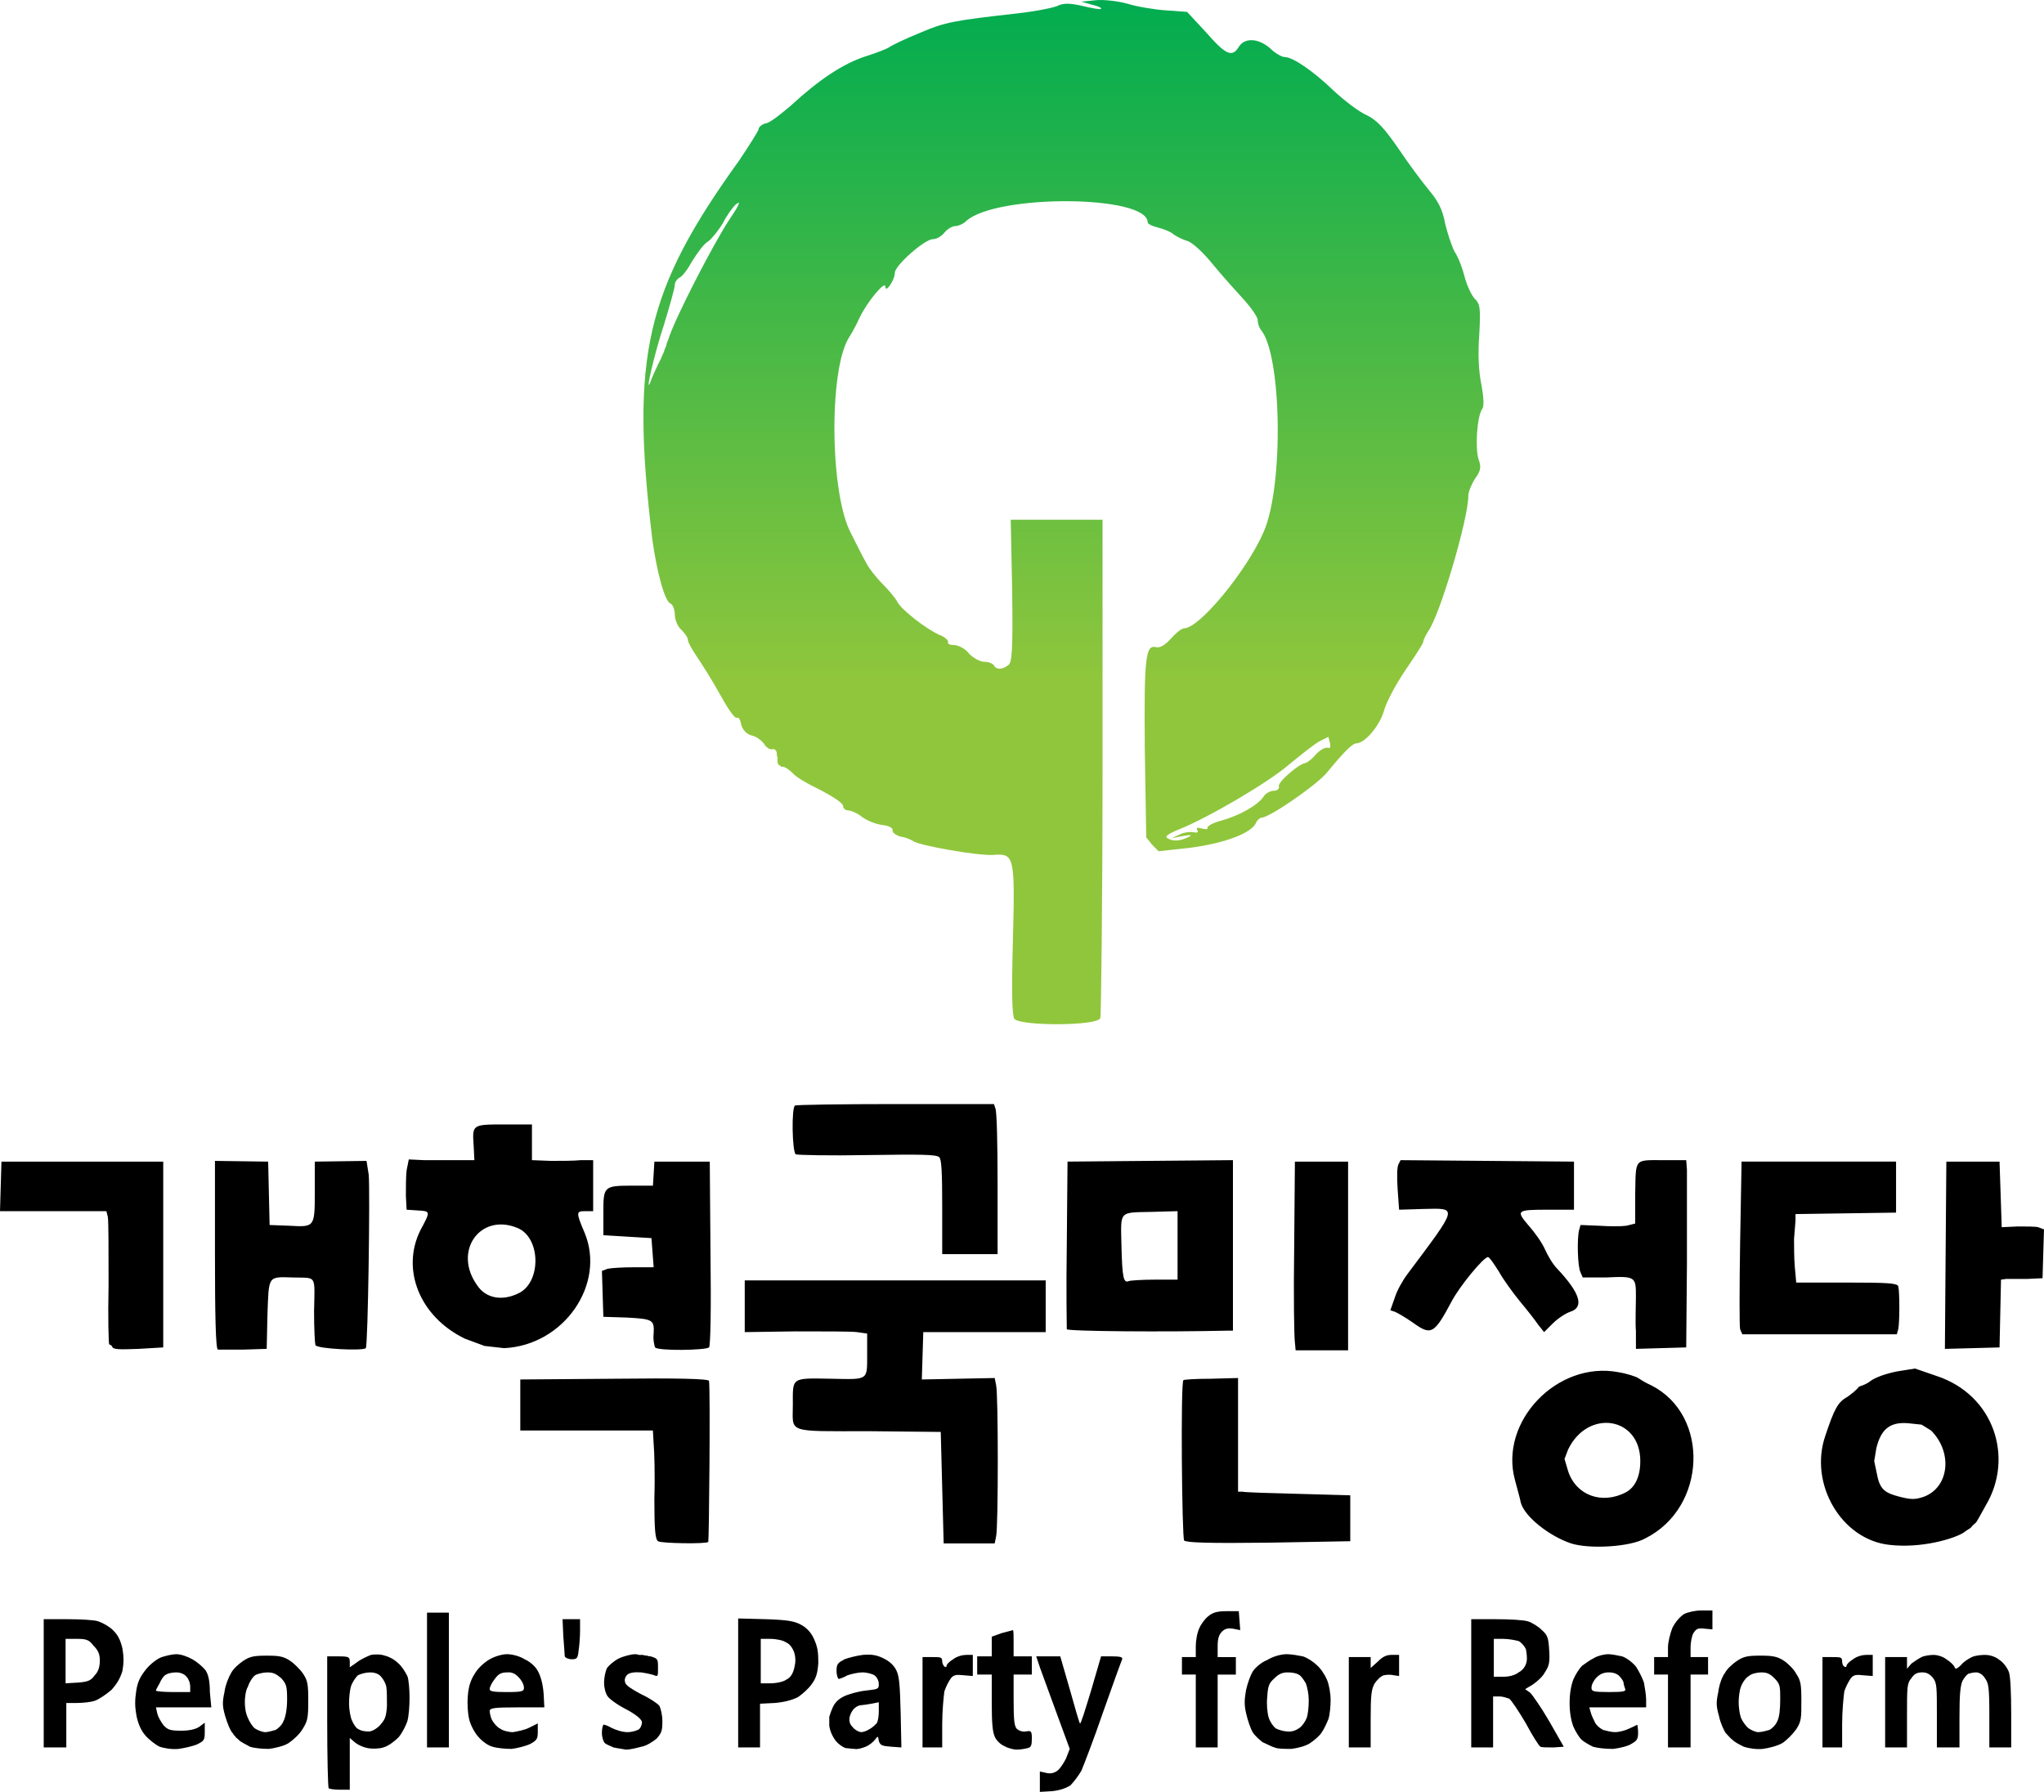
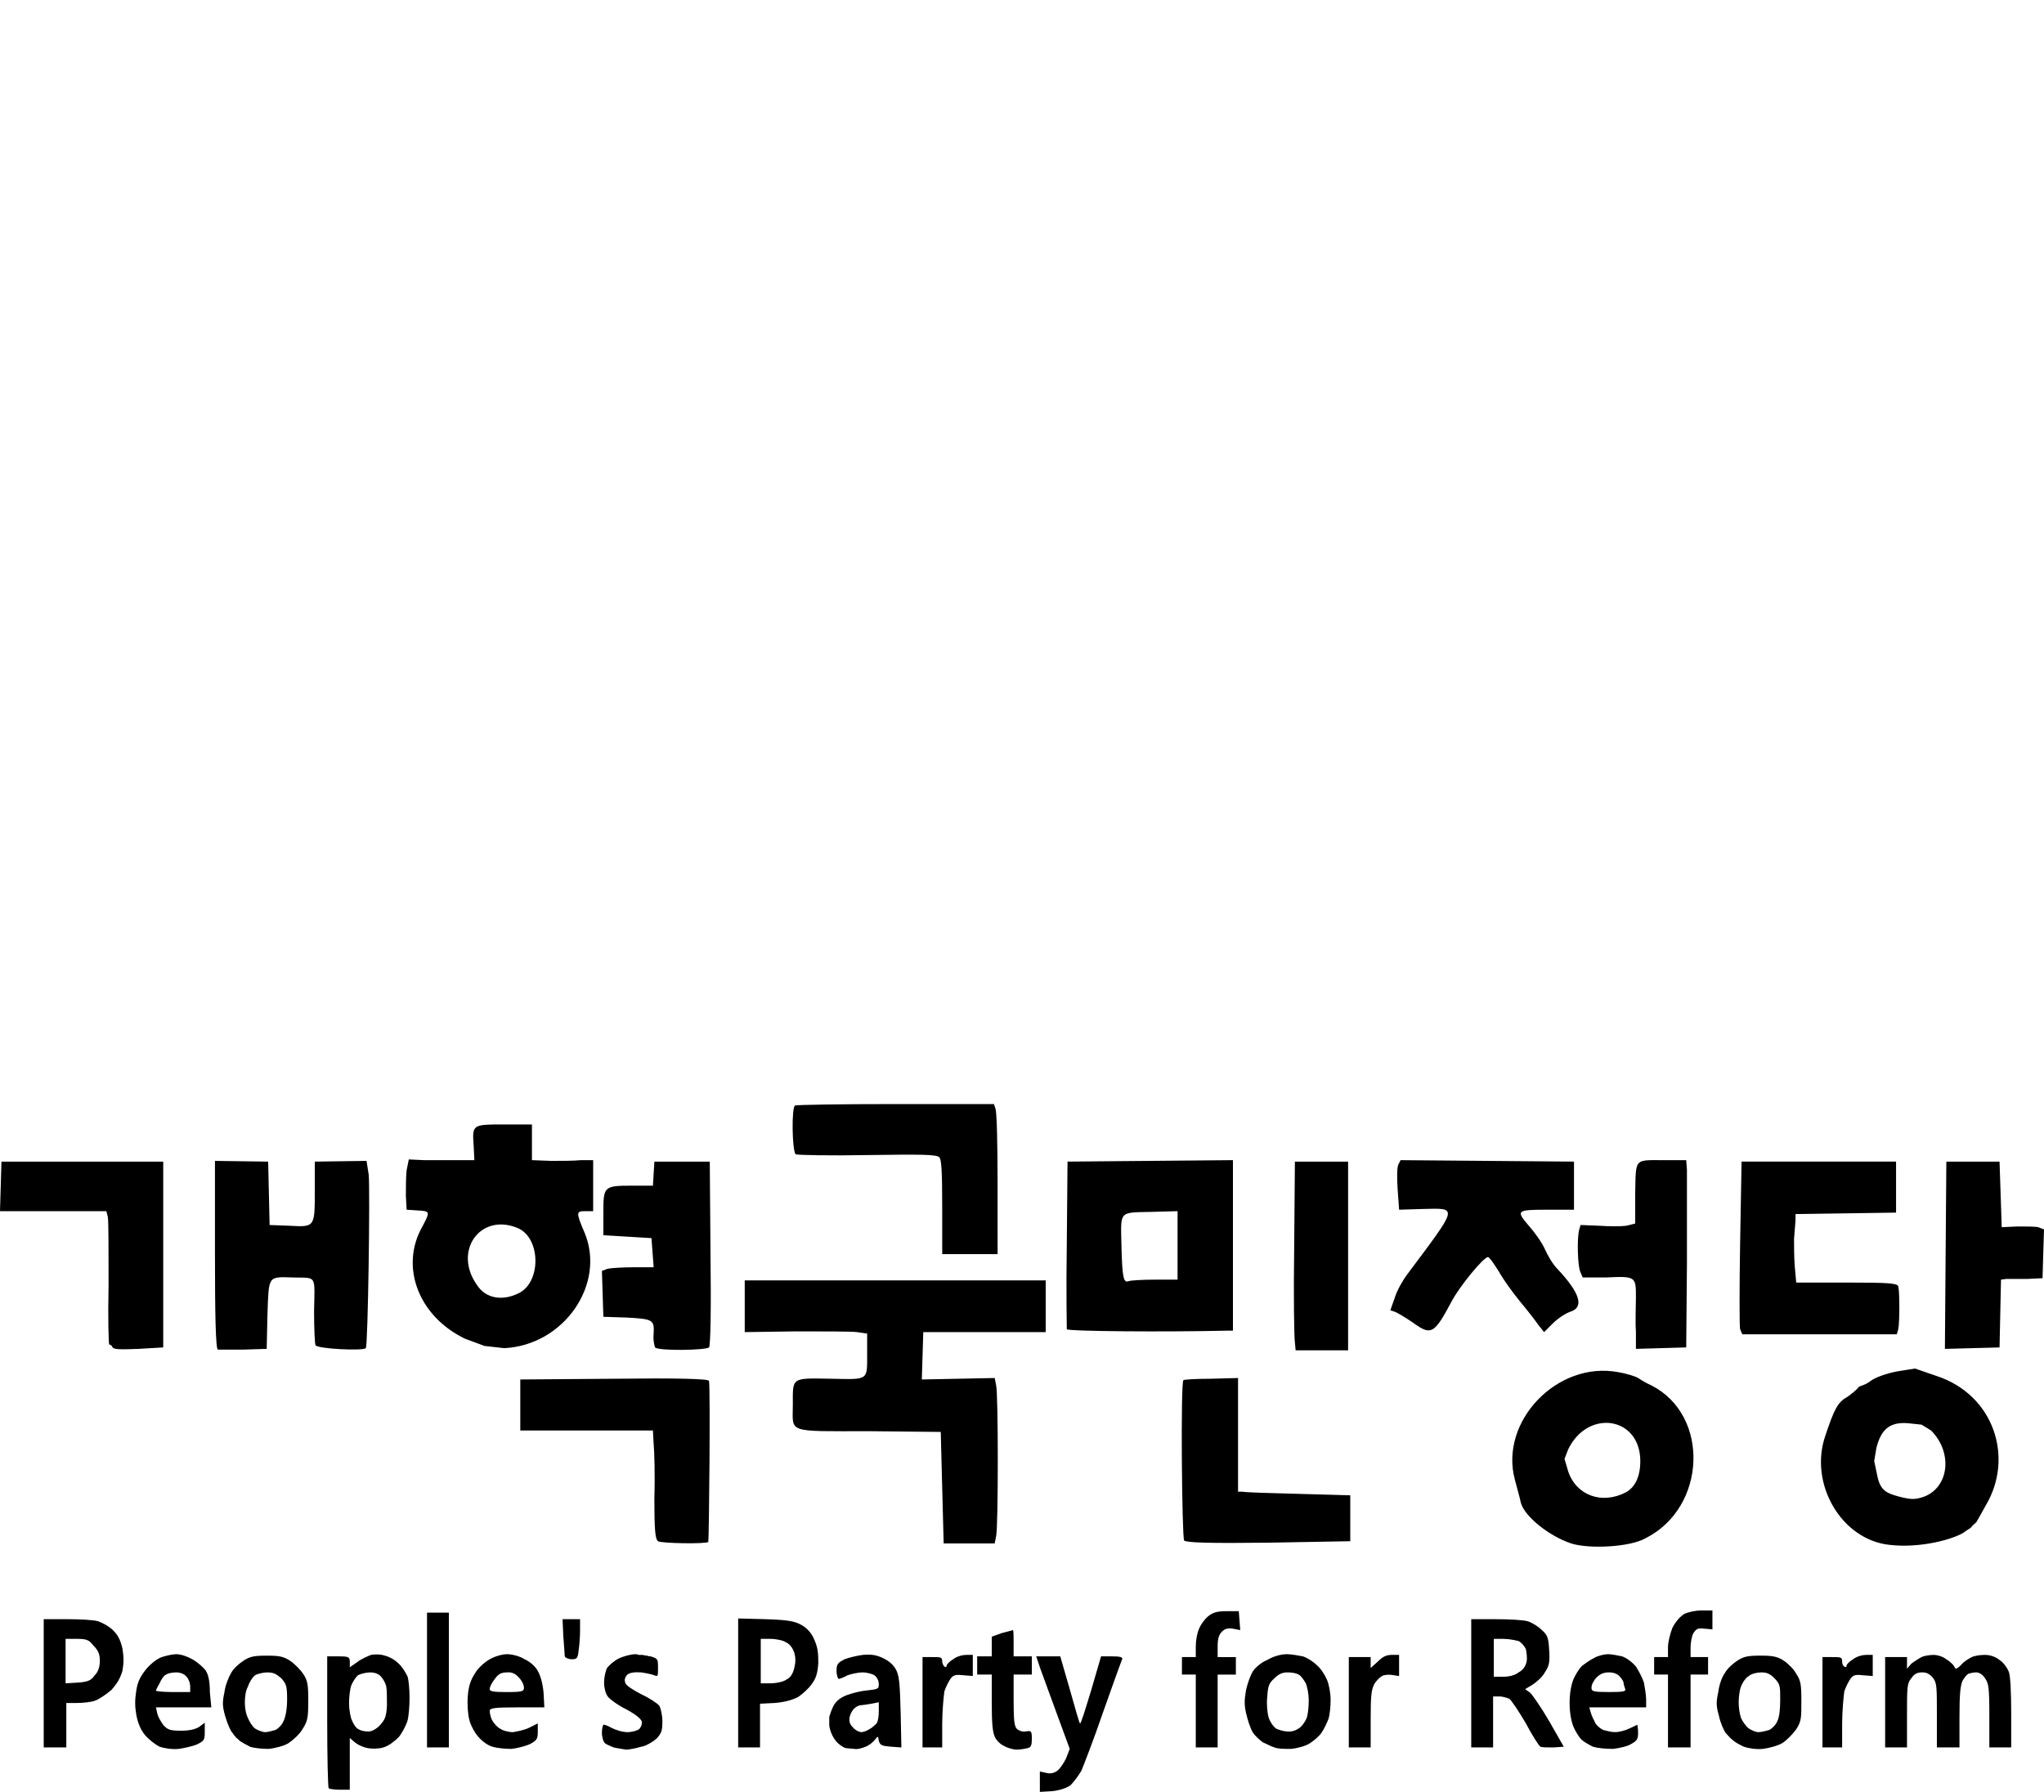
<svg xmlns="http://www.w3.org/2000/svg" width="240.5" height="210.856" version="1.2" viewBox="0 0 240.5 210.856" id="svg854">
  <defs id="defs848">
    <linearGradient id="a" x1="146.5" x2="146.5" y1="1.3" y2="141.1" gradientUnits="userSpaceOnUse" gradientTransform="matrix(0.857,0,0,0.857,-0.171,-1.179)">
      <stop offset="0" stop-color="#01ac50" id="stop841" />
      <stop offset=".671" stop-color="#90c63c" id="stop843" />
      <stop offset="1" stop-color="#90c63c" id="stop845" />
    </linearGradient>
  </defs>
  <path fill-rule="evenodd" d="m 184.855,181.619 c -2.572,-0.857 -5.487,-3.172 -5.916,-4.801 -0.086,-0.514 -0.429,-1.629 -0.686,-2.658 -1.886,-6.859 4.973,-14.061 12.175,-12.689 1.029,0.171 2.058,0.514 2.315,0.686 0.257,0.171 0.943,0.6 1.543,0.857 6.945,3.515 6.516,14.404 -0.686,18.005 -1.801,1.029 -6.602,1.286 -8.745,0.6 z m 6.43,-6.002 c 1.115,-0.6 1.715,-1.886 1.715,-3.687 0,-5.23 -6.173,-6.173 -8.488,-1.372 l -0.429,1.115 0.429,1.458 c 0.943,2.829 3.944,3.944 6.773,2.486 z m 31.038,6.173 c -5.659,-0.6 -9.517,-7.202 -7.545,-12.861 1.029,-3.087 1.458,-3.944 2.572,-4.544 0.514,-0.343 0.514,-0.429 0.686,-0.514 0.171,-0.171 0.514,-0.429 0.686,-0.686 0.171,-0.086 0.857,-0.257 1.372,-0.686 0.6,-0.429 1.801,-0.857 3.087,-1.115 l 2.143,-0.343 2.486,0.857 c 6.859,2.229 9.174,9.689 5.83,15.262 -0.429,0.772 -0.943,1.715 -1.115,1.972 -0.257,0.257 -0.343,0.257 -0.6,0.6 -0.171,0.171 -0.429,0.257 -0.857,0.6 -1.2,0.772 -5.059,1.886 -8.745,1.458 z m 4.03,-5.659 c 3.001,-1.115 3.43,-5.23 0.857,-7.802 l -1.115,-0.686 -1.629,-0.171 c -2.229,-0.171 -3.172,0.857 -3.687,2.915 l -0.257,1.543 0.343,1.629 c 0.343,1.801 1.029,2.143 2.658,2.572 1.372,0.343 1.801,0.343 2.829,0 z m -148.93,5.23 c -0.343,-0.257 -0.429,-1.458 -0.429,-5.059 0.086,-2.658 0,-5.573 -0.086,-6.43 l -0.086,-1.543 H 61.218 v -6.002 l 11.146,-0.086 c 7.202,-0.086 11.06,0 11.06,0.257 0.171,1.115 0,18.777 -0.086,18.948 -0.257,0.257 -5.573,0.171 -5.916,-0.086 z m 33.61,0.257 c 0,0 -0.086,-2.915 -0.171,-6.516 l -0.171,-6.602 -8.402,-0.086 c -9.86,0 -9.003,0.257 -9.003,-3.087 0,-3.258 -0.257,-3.172 4.458,-3.087 4.458,0.086 4.287,0.257 4.287,-2.829 v -2.486 l -1.2,-0.171 c -0.6,-0.086 -3.858,-0.086 -7.202,-0.086 l -6.002,0.086 v -6.088 h 35.411 v 6.088 h -14.404 l -0.171,5.573 8.574,-0.171 0.171,0.857 c 0.257,1.115 0.257,16.634 0,17.748 l -0.171,0.857 z m 28.294,-0.343 c -0.257,-0.343 -0.429,-18.606 -0.086,-18.863 0.086,-0.086 1.543,-0.171 3.258,-0.171 l 3.172,-0.086 v 13.375 h 0.514 c 0.257,0.086 3.258,0.171 6.602,0.257 l 6.088,0.171 v 5.402 l -9.603,0.171 c -7.031,0.086 -9.689,0 -9.946,-0.257 z M 13.204,158.469 c -0.086,-0.171 -0.257,-0.257 -0.343,-0.257 -0.086,0.086 -0.171,-3.087 -0.086,-7.031 0,-4.03 0,-7.545 -0.086,-7.974 l -0.171,-0.686 H 0 l 0.171,-5.83 H 19.206 v 21.864 l -2.915,0.171 c -2.229,0.086 -3.001,0.086 -3.087,-0.257 z m 12.432,0.343 c -0.257,-0.086 -0.343,-4.115 -0.343,-11.146 v -11.06 l 6.259,0.086 0.171,7.459 2.315,0.086 c 3.001,0.171 3.001,0.171 3.001,-4.03 v -3.515 l 6.088,-0.086 0.257,1.629 c 0.171,1.886 -0.086,20.149 -0.343,20.406 -0.343,0.343 -5.659,0.086 -5.916,-0.343 -0.086,-0.171 -0.171,-1.972 -0.171,-4.03 0.086,-4.373 0.343,-3.858 -2.486,-3.944 -3.001,-0.086 -2.829,-0.257 -3.001,4.458 l -0.086,3.944 -2.744,0.086 z m 51.444,-0.257 c -0.086,-0.171 -0.257,-0.943 -0.171,-1.629 0.086,-1.629 -0.086,-1.715 -3.172,-1.886 l -2.744,-0.086 -0.171,-5.402 0.686,-0.257 c 0.429,-0.086 1.801,-0.171 3.001,-0.171 h 2.401 l -0.257,-3.43 -5.659,-0.343 v -2.572 c 0,-3.172 0,-3.258 3.43,-3.258 h 2.401 l 0.171,-2.829 h 6.516 l 0.086,10.803 c 0.086,6.516 0,10.889 -0.171,11.06 -0.429,0.343 -6.002,0.429 -6.345,0 z m 75.28,-0.6 c -0.086,-0.429 -0.171,-5.487 -0.086,-11.06 l 0.086,-10.203 h 6.259 v 22.207 h -6.173 z m -97.658,-0.429 c -5.316,-2.572 -7.545,-8.145 -5.23,-12.775 1.2,-2.229 1.2,-2.229 -0.343,-2.315 l -1.286,-0.086 -0.086,-1.629 c 0,-0.943 0,-2.229 0.086,-3.001 l 0.257,-1.286 1.801,0.086 h 5.916 l -0.086,-1.715 c -0.171,-2.486 -0.171,-2.486 3.601,-2.486 h 3.258 v 4.201 l 2.229,0.086 c 1.115,0 2.744,0 3.515,-0.086 h 1.458 v 6.002 H 68.849 c -1.029,0 -1.115,0.086 -0.086,2.486 2.572,6.088 -2.401,13.29 -9.431,13.633 l -2.315,-0.257 z m 6.43,-5.402 c 2.572,-1.372 2.486,-6.516 -0.257,-7.631 -4.373,-1.801 -7.631,2.744 -4.716,6.773 1.029,1.543 3.001,1.886 4.973,0.857 z m 131.353,4.544 c -0.086,-1.115 0,-2.915 0,-4.03 0,-2.401 0,-2.486 -3.515,-2.315 h -2.744 l -0.257,-0.6 c -0.343,-0.6 -0.429,-3.944 -0.171,-4.973 l 0.171,-0.6 2.143,0.086 c 1.286,0.086 2.658,0.086 3.258,0 L 192.4,143.979 v -3.43 c 0.086,-4.287 -0.171,-4.03 3.258,-4.03 h 2.744 l 0.086,1.115 v 11.06 l -0.086,9.86 -5.916,0.171 z m 36.439,-8.917 0.086,-11.06 h 6.259 l 0.257,7.717 1.886,-0.086 c 0.943,0 2.058,0 2.401,0.086 l 0.686,0.257 -0.171,5.745 -1.801,0.086 h -2.486 l -0.6,0.086 -0.171,7.974 -6.43,0.171 z m -24.179,8.66 c -0.086,-0.257 -0.086,-4.887 0,-10.117 l 0.171,-9.603 h 18.177 v 6.002 l -11.832,0.171 v 0.772 l -0.171,2.143 c 0,0.772 0,2.229 0.086,3.258 l 0.171,1.886 h 5.916 c 5.059,0 5.916,0.086 6.088,0.429 0.171,0.6 0.171,4.287 0,5.059 l -0.171,0.6 H 205.004 Z m -79.224,0 c 0,-0.086 -0.086,-4.63 0,-10.032 l 0.086,-9.689 19.463,-0.171 v 20.063 h -0.6 c -7.288,0.171 -18.863,0.086 -18.948,-0.171 z m 10.375,-5.83 h 2.658 v -8.06 l -3.087,0.086 c -3.858,0.086 -3.601,-0.171 -3.515,3.944 0.086,3.858 0.257,4.458 0.857,4.201 0.257,-0.086 1.629,-0.171 3.087,-0.171 z m 30.352,5.059 c -0.857,-0.6 -1.886,-1.2 -2.143,-1.286 l -0.514,-0.171 0.514,-1.458 c 0.257,-0.857 0.943,-2.058 1.458,-2.744 6.088,-8.145 6.002,-7.802 1.886,-7.717 l -2.829,0.086 -0.171,-2.401 c -0.086,-1.286 -0.086,-2.572 0.086,-2.915 l 0.257,-0.514 20.406,0.171 v 5.659 h -3.087 c -3.687,0 -3.773,0.086 -2.229,1.886 0.686,0.772 1.543,1.972 1.886,2.744 0.343,0.772 0.943,1.801 1.458,2.315 2.744,2.915 3.172,4.544 1.543,5.059 -0.514,0.171 -1.458,0.772 -2.058,1.372 l -1.029,1.029 -0.686,-0.857 c -0.343,-0.514 -1.286,-1.715 -2.143,-2.744 -0.772,-0.943 -1.972,-2.572 -2.486,-3.515 -0.6,-0.943 -1.115,-1.715 -1.286,-1.715 -0.514,0 -3.344,3.43 -4.287,5.23 -2.058,3.858 -2.401,4.03 -4.544,2.486 z M 110.862,142.093 c 0,-4.287 -0.086,-5.659 -0.343,-5.916 -0.343,-0.343 -2.229,-0.343 -8.488,-0.257 -4.373,0.086 -8.145,0 -8.402,-0.086 -0.429,-0.343 -0.514,-5.487 -0.086,-5.745 0.171,-0.086 5.487,-0.171 11.832,-0.171 h 11.575 l 0.171,0.514 c 0.171,0.343 0.257,4.287 0.257,8.831 V 147.58 h -6.516 z m 12.947,68.678 -1.458,0.086 v -2.401 l 0.772,0.171 q 0.686,0.171 1.286,-0.257 c 0.343,-0.257 0.772,-0.943 1.029,-1.458 l 0.429,-1.115 -1.543,-4.201 c -0.857,-2.315 -1.715,-4.716 -1.972,-5.402 l -0.429,-1.286 h 2.829 l 1.115,3.858 c 0.6,2.143 1.115,3.944 1.2,4.03 0.086,0.171 0.6,-1.543 1.286,-3.773 l 1.2,-4.116 h 1.286 c 0.943,0 1.286,0.086 1.2,0.343 -0.086,0.171 -1.115,3.001 -2.229,6.173 -1.115,3.258 -2.315,6.345 -2.572,6.945 -0.343,0.6 -0.943,1.372 -1.286,1.715 -0.514,0.343 -1.286,0.6 -2.143,0.686 z m -83.853,-0.171 c -0.6,0 -1.2,-0.086 -1.286,-0.171 -0.086,-0.171 -0.171,-3.687 -0.171,-7.888 v -7.631 h 1.372 c 1.2,0 1.286,0.086 1.286,0.686 v 0.6 l 0.857,-0.6 c 0.429,-0.343 1.2,-0.686 1.629,-0.857 0.429,-0.086 1.2,-0.086 1.629,0.086 0.429,0.086 1.115,0.429 1.543,0.857 0.429,0.343 0.857,1.029 1.115,1.543 0.171,0.429 0.257,1.629 0.257,2.572 0,0.943 -0.086,2.143 -0.257,2.744 -0.171,0.514 -0.6,1.372 -1.029,1.886 -0.514,0.514 -1.2,1.029 -1.801,1.2 -0.514,0.171 -1.372,0.171 -1.801,0.086 -0.514,-0.086 -1.115,-0.343 -1.543,-0.686 l -0.6,-0.514 v 6.088 z m 3.258,-6.859 c 0.429,0.086 1.029,-0.257 1.458,-0.686 0.6,-0.686 0.772,-0.943 0.857,-2.315 0,-0.943 0,-1.886 -0.086,-2.315 -0.086,-0.343 -0.343,-0.857 -0.6,-1.115 -0.257,-0.343 -0.772,-0.514 -1.286,-0.514 -0.514,0 -1.115,0.171 -1.458,0.343 -0.257,0.257 -0.6,0.772 -0.772,1.2 -0.171,0.514 -0.257,1.372 -0.257,2.143 0,0.686 0.171,1.629 0.343,1.972 0.171,0.429 0.514,0.943 0.772,1.029 0.257,0.171 0.686,0.257 1.029,0.257 z m -22.207,2.058 c -0.772,0.086 -1.715,-0.086 -2.229,-0.257 -0.514,-0.257 -1.286,-0.857 -1.715,-1.372 -0.514,-0.6 -0.857,-1.458 -1.029,-2.401 -0.171,-1.029 -0.171,-1.715 0,-2.829 0.171,-1.115 0.514,-1.715 1.2,-2.572 0.514,-0.6 1.286,-1.2 1.801,-1.372 0.514,-0.171 1.286,-0.343 1.715,-0.343 0.514,0 1.286,0.257 1.886,0.6 0.6,0.343 1.286,0.943 1.543,1.286 0.343,0.514 0.514,1.286 0.514,2.572 l 0.171,1.801 h -6.516 l 0.171,0.772 c 0.086,0.343 0.429,0.943 0.686,1.286 0.514,0.6 0.857,0.686 2.143,0.686 0.943,0 1.629,-0.171 2.058,-0.429 l 0.686,-0.514 v 1.115 c 0,0.943 -0.086,1.029 -0.943,1.458 -0.429,0.171 -1.458,0.429 -2.143,0.514 z m -0.6,-6.688 h 1.972 v -0.686 c 0,-0.343 -0.171,-0.857 -0.429,-1.115 -0.257,-0.343 -0.772,-0.514 -1.2,-0.514 -0.429,0 -0.943,0.086 -1.2,0.257 -0.257,0.086 -0.6,0.6 -0.772,1.029 -0.257,0.429 -0.429,0.772 -0.429,0.857 0,0.086 0.943,0.171 2.058,0.171 z m 11.232,6.688 c -0.772,0 -1.715,-0.086 -2.229,-0.257 -0.429,-0.257 -1.029,-0.514 -1.286,-0.772 l -0.171,-0.171 q -0.171,-0.086 -0.257,-0.257 l -0.171,-0.171 q -0.086,-0.171 -0.171,-0.257 c -0.257,-0.257 -0.6,-1.115 -0.857,-1.972 -0.343,-1.2 -0.343,-1.629 -0.086,-2.829 0.086,-0.772 0.514,-1.801 0.772,-2.229 0.257,-0.514 0.943,-1.115 1.458,-1.458 0.772,-0.514 1.286,-0.6 2.744,-0.6 1.458,0 1.972,0.086 2.744,0.6 0.514,0.343 1.2,1.029 1.543,1.543 0.514,0.772 0.6,1.2 0.6,3.172 0,2.058 -0.086,2.401 -0.686,3.344 -0.343,0.6 -1.115,1.286 -1.629,1.629 -0.514,0.343 -1.629,0.6 -2.315,0.686 z m -0.429,-1.972 c 0.343,0 0.857,-0.171 1.2,-0.257 0.343,-0.171 0.772,-0.6 0.943,-1.029 0.257,-0.514 0.429,-1.458 0.429,-2.572 0,-1.543 -0.086,-1.801 -0.686,-2.486 -0.6,-0.514 -0.943,-0.686 -1.629,-0.686 -0.514,0 -1.2,0.171 -1.458,0.343 -0.343,0.257 -0.686,0.857 -0.857,1.372 -0.257,0.429 -0.343,1.286 -0.343,1.801 0,0.514 0.086,1.286 0.343,1.801 0.171,0.429 0.514,1.029 0.857,1.286 0.257,0.171 0.857,0.429 1.2,0.429 z m 28.98,1.972 c -0.686,0 -1.715,-0.086 -2.229,-0.257 -0.429,-0.086 -1.2,-0.6 -1.629,-1.115 -0.429,-0.429 -0.943,-1.372 -1.115,-2.058 -0.171,-0.686 -0.257,-1.801 -0.171,-2.829 0.086,-1.115 0.343,-1.886 0.857,-2.658 0.343,-0.6 1.115,-1.286 1.715,-1.629 0.6,-0.343 1.458,-0.6 2.058,-0.6 0.6,0 1.543,0.257 2.058,0.6 0.6,0.257 1.286,0.857 1.543,1.372 0.343,0.6 0.6,1.543 0.686,2.658 l 0.086,1.629 h -3.258 c -2.658,0 -3.172,0.086 -3.172,0.429 0,0.171 0.086,0.686 0.257,1.029 0.171,0.343 0.6,0.857 0.943,1.029 0.343,0.257 1.029,0.429 1.543,0.429 0.514,-0.086 1.372,-0.257 1.886,-0.514 l 1.029,-0.514 v 0.943 c 0,0.857 -0.086,1.029 -0.857,1.458 -0.514,0.257 -1.543,0.514 -2.229,0.6 z m -0.6,-6.688 c 1.886,0 2.058,-0.086 2.058,-0.514 0,-0.343 -0.257,-0.857 -0.6,-1.2 q -0.6,-0.686 -1.372,-0.6 c -0.686,0 -1.029,0.171 -1.458,0.772 -0.343,0.429 -0.6,0.943 -0.6,1.2 0,0.257 0.429,0.343 1.972,0.343 z m 14.061,6.773 c -0.429,-0.086 -1.115,-0.171 -1.458,-0.257 -0.343,-0.171 -0.857,-0.343 -1.029,-0.514 -0.171,-0.171 -0.343,-0.686 -0.343,-1.2 0,-0.429 0.086,-0.857 0.171,-0.943 0,-0.086 0.514,0.086 0.943,0.343 0.514,0.257 1.286,0.514 1.886,0.514 0.514,0 1.115,-0.171 1.372,-0.343 0.257,-0.257 0.343,-0.6 0.343,-0.857 -0.086,-0.343 -0.686,-0.857 -1.801,-1.458 -1.029,-0.514 -1.972,-1.2 -2.229,-1.543 -0.257,-0.343 -0.429,-1.029 -0.429,-1.629 0,-0.6 0.171,-1.372 0.343,-1.715 0.257,-0.343 0.857,-0.857 1.372,-1.115 0.514,-0.257 1.458,-0.514 1.972,-0.514 q 0.171,0 0.429,0.086 h 0.429 q 0.257,0.086 0.514,0.086 0.171,0.086 0.429,0.086 c 0.857,0.257 0.857,0.343 0.857,1.372 0,0.943 0,1.029 -0.429,0.857 -0.171,-0.086 -0.943,-0.257 -1.543,-0.343 q -1.2,-0.086 -1.629,0.257 -0.429,0.429 -0.257,0.943 c 0.086,0.343 0.772,0.772 1.886,1.372 0.943,0.429 1.972,1.115 2.143,1.372 0.171,0.343 0.343,1.115 0.343,1.801 0,1.115 -0.086,1.372 -0.686,2.058 -0.429,0.343 -1.2,0.857 -1.801,0.943 -0.6,0.171 -1.372,0.343 -1.801,0.343 z m 26.922,-0.086 c -0.343,0 -0.772,-0.086 -1.029,-0.086 -0.343,-0.086 -0.857,-0.429 -1.2,-0.857 -0.343,-0.429 -0.686,-1.115 -0.772,-1.801 v -1.029 l 0.171,-0.514 q 0.086,-0.257 0.171,-0.429 c 0.257,-0.686 0.686,-1.115 1.372,-1.458 0.514,-0.257 1.715,-0.6 2.572,-0.686 1.458,-0.171 1.543,-0.171 1.543,-0.772 0,-0.343 -0.171,-0.772 -0.514,-1.029 -0.257,-0.171 -0.943,-0.343 -1.372,-0.343 -0.514,0 -1.286,0.171 -1.801,0.343 -0.429,0.257 -0.943,0.429 -1.029,0.429 -0.086,0 -0.257,-0.429 -0.257,-0.943 0,-0.857 0.171,-0.943 0.943,-1.372 0.429,-0.171 1.458,-0.429 2.143,-0.514 1.029,-0.086 1.629,0 2.486,0.429 q 1.029,0.514 1.458,1.372 c 0.343,0.686 0.429,1.629 0.514,4.973 l 0.086,4.116 -1.2,-0.086 c -1.115,-0.086 -1.286,-0.171 -1.458,-0.686 -0.086,-0.6 -0.086,-0.6 -0.429,-0.171 -0.171,0.257 -0.686,0.686 -1.115,0.857 -0.429,0.171 -1.029,0.343 -1.286,0.257 z m 0.772,-1.972 c 0.257,0 0.686,-0.171 0.943,-0.343 0.343,-0.171 0.686,-0.514 0.857,-0.686 0.171,-0.257 0.257,-0.857 0.257,-1.458 v -1.029 l -0.857,0.171 c -0.514,0.086 -1.029,0.171 -1.2,0.171 -0.257,0 -0.6,0.171 -0.772,0.343 -0.257,0.171 -0.514,0.686 -0.6,1.029 -0.086,0.514 0,0.857 0.343,1.2 0.257,0.343 0.772,0.6 1.029,0.6 z m 18.263,2.058 c -0.343,0 -1.029,-0.171 -1.458,-0.429 -0.429,-0.171 -0.943,-0.686 -1.115,-1.115 -0.257,-0.6 -0.343,-1.629 -0.343,-4.03 v -3.258 h -1.715 v -2.143 h 1.715 v -2.315 l 1.2,-0.429 c 0.686,-0.171 1.286,-0.343 1.286,-0.343 0.086,0 0.086,0.686 0.086,1.543 v 1.543 h 2.143 v 2.143 h -2.143 v 2.915 c 0,2.486 0.086,3.087 0.343,3.43 0.257,0.257 0.686,0.429 1.115,0.343 0.6,-0.086 0.686,-0.086 0.686,0.857 0,0.772 -0.086,1.029 -0.514,1.115 -0.343,0.086 -0.857,0.171 -1.286,0.171 z m 32.324,-0.086 c -0.772,0 -1.629,0 -1.972,-0.171 -0.343,-0.086 -0.943,-0.429 -1.372,-0.6 -0.343,-0.257 -0.943,-0.772 -1.2,-1.2 -0.257,-0.429 -0.6,-1.458 -0.772,-2.229 -0.257,-1.115 -0.171,-1.715 0,-2.744 0.171,-0.772 0.514,-1.715 0.772,-2.143 0.257,-0.429 1.029,-1.115 1.715,-1.372 0.686,-0.429 1.629,-0.686 2.315,-0.686 0.514,0 1.458,0.171 1.886,0.257 0.514,0.171 1.2,0.6 1.629,1.029 0.429,0.343 0.943,1.115 1.2,1.715 0.257,0.6 0.429,1.629 0.429,2.401 0,0.686 -0.086,1.715 -0.257,2.229 -0.171,0.429 -0.514,1.2 -0.772,1.543 -0.171,0.343 -0.857,0.943 -1.372,1.286 -0.514,0.343 -1.458,0.6 -2.229,0.686 z m -0.514,-2.058 c 0.429,0.086 1.029,-0.086 1.372,-0.343 0.343,-0.171 0.772,-0.772 0.943,-1.2 0.171,-0.429 0.257,-1.372 0.257,-2.143 0,-0.686 -0.171,-1.543 -0.343,-1.972 -0.257,-0.429 -0.6,-0.943 -0.857,-1.029 -0.257,-0.171 -0.772,-0.257 -1.286,-0.257 -0.6,0 -1.029,0.171 -1.543,0.686 -0.686,0.6 -0.772,0.943 -0.857,2.229 -0.086,0.772 0,1.801 0.171,2.401 0.171,0.514 0.514,1.029 0.857,1.286 0.343,0.171 0.943,0.343 1.286,0.343 z m 38.411,2.058 c -0.943,0 -1.801,-0.086 -2.401,-0.257 -0.514,-0.257 -1.115,-0.6 -1.372,-0.857 -0.257,-0.257 -0.686,-0.943 -0.943,-1.543 -0.257,-0.686 -0.429,-1.629 -0.429,-2.744 0,-1.115 0.171,-2.058 0.429,-2.744 0.257,-0.6 0.686,-1.286 1.029,-1.629 0.343,-0.257 0.943,-0.686 1.458,-0.943 0.429,-0.257 1.2,-0.429 1.629,-0.429 0.429,0 1.2,0.171 1.629,0.257 0.514,0.171 1.2,0.686 1.629,1.2 0.343,0.514 0.772,1.372 0.943,1.886 0.086,0.514 0.257,1.458 0.257,1.972 v 0.943 h -6.688 l 0.171,0.6 c 0.086,0.343 0.343,0.857 0.514,1.2 0.171,0.343 0.6,0.686 0.943,0.857 0.343,0.086 0.943,0.257 1.372,0.257 0.514,0 1.2,-0.171 1.715,-0.429 0.429,-0.171 0.857,-0.429 0.943,-0.429 0,0 0.086,0.429 0.086,0.943 0,0.772 -0.171,0.943 -0.772,1.286 -0.343,0.257 -1.372,0.514 -2.143,0.6 z m -0.514,-6.688 c 1.801,0 2.058,-0.086 1.886,-0.429 -0.086,-0.257 -0.171,-0.514 -0.171,-0.686 0,-0.086 -0.171,-0.429 -0.429,-0.686 -0.257,-0.343 -0.772,-0.514 -1.286,-0.514 -0.6,0 -1.029,0.171 -1.458,0.6 -0.343,0.343 -0.6,0.857 -0.6,1.2 0,0.429 0.171,0.514 2.058,0.514 z m 18.091,6.688 c -0.772,0.086 -1.715,-0.086 -2.229,-0.257 -0.514,-0.257 -1.029,-0.514 -1.286,-0.772 -0.257,-0.171 -0.6,-0.6 -0.857,-0.857 -0.171,-0.257 -0.6,-1.115 -0.772,-1.972 -0.343,-1.2 -0.343,-1.629 -0.086,-2.829 0.086,-0.772 0.429,-1.801 0.772,-2.229 0.257,-0.514 0.943,-1.115 1.458,-1.458 0.772,-0.514 1.286,-0.6 2.744,-0.6 1.372,0 1.972,0.086 2.744,0.6 0.514,0.343 1.2,1.029 1.458,1.543 0.514,0.772 0.6,1.2 0.6,3.172 0,2.058 0,2.401 -0.6,3.344 -0.429,0.6 -1.115,1.286 -1.629,1.629 -0.6,0.343 -1.629,0.6 -2.315,0.686 z m -0.514,-1.972 c 0.429,0 0.943,-0.171 1.286,-0.257 0.343,-0.171 0.772,-0.6 0.943,-1.029 0.257,-0.514 0.343,-1.458 0.343,-2.572 0,-1.543 0,-1.801 -0.686,-2.486 -0.514,-0.514 -0.857,-0.686 -1.543,-0.686 -0.514,0 -1.2,0.171 -1.458,0.429 -0.343,0.171 -0.772,0.772 -0.943,1.286 -0.171,0.429 -0.257,1.286 -0.257,1.801 0,0.514 0.086,1.286 0.257,1.801 0.171,0.429 0.6,1.029 0.943,1.286 0.257,0.171 0.772,0.429 1.115,0.429 z M 6.43,205.626 H 5.144 v -15.09 h 2.829 c 1.458,0 3.172,0.086 3.601,0.257 0.514,0.171 1.286,0.6 1.715,1.029 0.6,0.6 0.857,1.115 1.115,2.143 0.171,1.029 0.171,1.715 0,2.658 -0.257,0.857 -0.6,1.458 -1.286,2.229 -0.6,0.514 -1.458,1.115 -1.972,1.286 -0.514,0.171 -1.458,0.257 -2.143,0.257 H 7.802 v 5.23 z m 2.744,-7.631 c 1.2,-0.086 1.543,-0.257 1.972,-0.857 0.429,-0.429 0.6,-1.029 0.6,-1.715 0,-0.772 -0.171,-1.2 -0.772,-1.801 -0.514,-0.686 -0.857,-0.772 -1.972,-0.772 H 7.717 v 5.23 z m 41.069,7.631 v -15.862 h 2.572 v 15.862 z m 37.897,0 h -1.286 v -15.176 l 3.258,0.086 c 2.744,0.086 3.43,0.257 4.201,0.686 0.6,0.343 1.115,0.857 1.458,1.629 0.429,0.943 0.514,1.543 0.514,2.829 -0.086,1.2 -0.257,1.801 -0.772,2.486 -0.343,0.514 -1.115,1.2 -1.629,1.543 -0.686,0.343 -1.629,0.6 -2.744,0.686 l -1.715,0.086 v 5.144 z m 2.486,-7.545 c 0.686,0 1.543,-0.171 1.886,-0.429 0.514,-0.257 0.772,-0.686 0.943,-1.372 0.171,-0.686 0.171,-1.2 0,-1.801 -0.171,-0.514 -0.514,-1.029 -0.943,-1.2 -0.343,-0.257 -1.2,-0.429 -1.886,-0.429 h -1.115 v 5.23 z m 17.92,7.545 v -10.632 h 1.2 c 0.943,0 1.115,0 1.115,0.514 0,0.257 0.171,0.514 0.257,0.6 0.171,0.086 0.257,0.086 0.257,-0.086 0,-0.171 0.343,-0.514 0.772,-0.772 0.429,-0.343 1.115,-0.514 1.543,-0.514 h 0.772 v 2.486 l -1.029,-0.086 c -0.857,-0.086 -1.2,-0.086 -1.543,0.343 -0.257,0.343 -0.6,1.029 -0.772,1.543 -0.086,0.6 -0.257,2.315 -0.257,3.858 v 2.744 z m 32.152,0 v -8.574 h -1.629 v -2.058 h 1.629 v -1.286 c 0,-0.686 0.171,-1.629 0.429,-2.143 0.171,-0.429 0.686,-1.115 1.029,-1.372 0.514,-0.429 1.029,-0.6 2.143,-0.6 h 1.458 l 0.171,2.229 -0.857,-0.171 c -0.6,-0.086 -0.943,0 -1.286,0.343 -0.343,0.343 -0.514,0.772 -0.514,1.715 v 1.286 h 2.143 v 2.058 h -2.143 v 8.574 z m 19.291,0 h -1.286 v -10.632 h 2.572 v 1.286 l 0.857,-0.772 c 0.6,-0.6 1.029,-0.772 1.629,-0.772 h 0.857 v 2.486 l -0.6,-0.086 c -0.343,-0.086 -0.857,-0.086 -1.2,0 -0.343,0.086 -0.857,0.6 -1.115,1.029 -0.343,0.686 -0.429,1.286 -0.429,4.116 v 3.344 z m 13.118,0 v -15.09 h 2.915 c 1.543,0 3.258,0.086 3.773,0.257 0.514,0.171 1.2,0.6 1.629,1.029 0.686,0.6 0.772,0.943 0.857,2.401 0.086,1.372 0,1.801 -0.514,2.572 -0.257,0.514 -0.943,1.115 -1.458,1.458 l -0.857,0.514 0.6,0.429 c 0.257,0.257 1.286,1.715 2.229,3.344 l 1.715,3.001 -1.2,0.086 c -0.686,0 -1.372,0 -1.543,-0.086 -0.171,-0.086 -0.943,-1.286 -1.715,-2.744 -0.857,-1.458 -1.715,-2.744 -1.972,-2.915 -0.257,-0.086 -0.772,-0.257 -1.115,-0.257 h -0.772 v 6.002 z m 3.773,-8.317 c 0.686,0 1.372,-0.171 1.801,-0.514 0.514,-0.257 0.857,-0.772 0.943,-1.286 0.086,-0.343 0,-1.029 -0.086,-1.458 -0.171,-0.343 -0.514,-0.772 -0.857,-0.943 -0.343,-0.086 -1.115,-0.257 -1.801,-0.257 h -1.115 v 4.458 z m 19.377,8.317 v -8.574 h -1.629 v -2.058 h 1.629 v -1.115 c 0,-0.686 0.257,-1.629 0.514,-2.315 0.343,-0.686 0.857,-1.286 1.372,-1.629 0.514,-0.257 1.372,-0.429 2.058,-0.429 h 1.286 v 2.229 l -0.943,-0.086 c -0.772,-0.086 -0.943,0 -1.286,0.514 -0.171,0.257 -0.343,1.029 -0.343,1.715 v 1.115 h 2.058 v 2.058 h -2.058 v 8.574 z m 18.177,0 v -10.632 h 1.115 c 1.029,0 1.2,0 1.2,0.514 0,0.257 0.086,0.514 0.257,0.6 0.086,0.086 0.257,0.086 0.257,-0.086 0,-0.171 0.343,-0.514 0.772,-0.772 0.429,-0.343 1.115,-0.514 1.543,-0.514 h 0.772 v 2.486 l -1.115,-0.086 c -0.772,-0.086 -1.115,-0.086 -1.458,0.343 -0.257,0.343 -0.6,1.029 -0.772,1.543 -0.086,0.6 -0.257,2.315 -0.257,3.858 v 2.744 z m 8.66,0 h -1.286 v -10.632 h 2.572 v 1.372 l 0.514,-0.6 c 0.343,-0.257 0.857,-0.6 1.2,-0.772 0.343,-0.171 1.029,-0.257 1.458,-0.257 0.343,0 1.029,0.171 1.458,0.514 0.429,0.257 0.857,0.686 0.943,0.857 0.086,0.343 0.257,0.343 0.772,-0.171 0.343,-0.429 0.943,-0.772 1.286,-0.943 0.343,-0.171 1.029,-0.257 1.543,-0.257 0.514,0 1.2,0.171 1.715,0.6 0.429,0.257 0.943,0.943 1.115,1.458 0.171,0.514 0.257,2.486 0.257,4.887 v 3.944 h -2.572 v -3.687 c 0,-3.43 -0.086,-3.858 -0.514,-4.458 -0.257,-0.429 -0.686,-0.686 -1.029,-0.686 -0.343,0 -0.686,0.086 -0.943,0.171 -0.171,0.086 -0.514,0.514 -0.686,0.857 -0.257,0.6 -0.343,1.715 -0.343,4.287 v 3.515 h -2.658 v -3.687 c 0,-3.43 0,-3.858 -0.429,-4.458 -0.429,-0.514 -0.772,-0.686 -1.286,-0.686 -0.6,0 -0.943,0.171 -1.286,0.686 -0.514,0.6 -0.514,1.029 -0.514,4.458 v 3.687 z M 67.306,195.251 c -0.429,0 -0.772,-0.171 -0.857,-0.343 0,-0.171 -0.086,-1.286 -0.171,-2.401 l -0.086,-1.972 h 2.058 v 1.372 c 0,0.772 -0.086,1.801 -0.171,2.315 -0.086,0.857 -0.171,1.029 -0.772,1.029 z" style="fill:#000000;stroke-width:0.857" id="path850" />
-   <path fill-rule="evenodd" d="m 119.35,119.886 c -0.257,-0.429 -0.343,-2.829 -0.171,-9.174 0.257,-9.946 0.171,-10.289 -2.229,-10.117 -1.629,0.171 -8.917,-1.115 -9.517,-1.629 -0.257,-0.171 -0.857,-0.429 -1.458,-0.514 -0.6,-0.171 -1.029,-0.514 -0.943,-0.772 0,-0.257 -0.429,-0.514 -1.2,-0.6 -0.772,-0.086 -1.801,-0.514 -2.401,-0.943 -0.514,-0.429 -1.286,-0.772 -1.629,-0.772 -0.343,0 -0.6,-0.257 -0.6,-0.514 0,-0.343 -1.2,-1.115 -2.658,-1.886 -1.458,-0.686 -2.915,-1.543 -3.258,-1.972 -0.429,-0.429 -0.943,-0.772 -1.2,-0.772 h -0.171 l -0.171,-0.171 q -0.086,0 -0.171,-0.086 0,-0.086 -0.086,-0.257 v -0.514 q 0,-0.171 -0.086,-0.257 v -0.257 c 0,-0.343 -0.257,-0.6 -0.514,-0.514 -0.343,0.086 -0.772,-0.257 -1.029,-0.686 -0.343,-0.429 -0.943,-0.857 -1.458,-0.943 -0.6,-0.171 -1.029,-0.686 -1.2,-1.286 -0.086,-0.6 -0.343,-0.943 -0.514,-0.772 -0.257,0.086 -1.115,-1.2 -2.058,-2.915 -0.943,-1.715 -2.229,-3.687 -2.744,-4.458 -0.514,-0.772 -0.943,-1.543 -0.943,-1.801 0,-0.257 -0.343,-0.772 -0.772,-1.2 -0.429,-0.343 -0.772,-1.2 -0.772,-1.801 0,-0.6 -0.257,-1.2 -0.514,-1.286 -0.686,-0.257 -1.629,-3.858 -2.143,-7.631 -2.572,-21.521 -0.772,-29.237 10.289,-44.585 1.2,-1.801 2.229,-3.43 2.229,-3.601 0,-0.257 0.429,-0.6 0.857,-0.686 0.514,-0.086 1.801,-1.115 3.001,-2.143 3.258,-3.001 6.088,-4.887 8.745,-5.745 1.372,-0.429 2.658,-0.943 2.829,-1.115 0.257,-0.171 1.801,-0.943 3.515,-1.629 3.001,-1.286 3.944,-1.458 11.575,-2.315 2.229,-0.257 4.373,-0.686 4.801,-0.943 0.6,-0.257 1.372,-0.257 2.829,0.086 1.029,0.257 2.058,0.429 2.143,0.343 0.086,-0.171 -0.429,-0.343 -1.115,-0.514 l -1.2,-0.343 1.715,-0.171 c 0.857,-0.086 2.572,0.086 3.773,0.429 1.115,0.343 3.172,0.686 4.544,0.772 l 2.401,0.171 2.229,2.401 c 2.315,2.658 3.087,3.001 3.858,1.715 0.686,-1.115 2.315,-1.029 3.687,0.171 0.6,0.6 1.372,1.029 1.715,1.029 0.943,0 3.344,1.629 5.745,3.944 1.286,1.2 3.087,2.572 3.944,2.915 1.2,0.6 2.058,1.543 3.773,4.03 1.2,1.801 2.829,3.944 3.601,4.887 0.943,1.115 1.543,2.229 1.801,3.773 0.257,1.115 0.772,2.658 1.115,3.344 0.429,0.6 0.943,1.972 1.2,3.001 0.257,1.029 0.857,2.229 1.2,2.572 0.6,0.6 0.686,1.029 0.514,4.201 -0.171,2.229 -0.086,4.287 0.257,5.916 q 0.429,2.401 0.086,2.829 c -0.6,0.857 -0.857,4.544 -0.429,5.916 0.343,0.943 0.257,1.372 -0.429,2.315 -0.429,0.686 -0.772,1.543 -0.772,1.972 0,2.744 -3.344,14.061 -4.716,15.948 -0.343,0.514 -0.6,1.115 -0.6,1.286 0,0.171 -0.943,1.629 -2.058,3.258 -1.115,1.629 -2.315,3.858 -2.572,4.887 -0.514,1.715 -2.229,3.773 -3.258,3.773 -0.429,0 -1.458,1.029 -3.43,3.43 -1.2,1.458 -6.773,5.316 -7.717,5.316 -0.171,0 -0.429,0.257 -0.6,0.514 -0.429,1.286 -3.773,2.486 -7.631,3.001 l -3.858,0.429 -0.772,-0.772 -0.686,-0.857 -0.171,-10.46 c -0.086,-10.889 0.086,-12.261 1.372,-11.918 0.429,0.086 1.029,-0.257 1.715,-1.029 0.6,-0.686 1.286,-1.2 1.543,-1.2 1.801,0 7.374,-6.773 9.346,-11.318 2.401,-5.402 2.143,-21.006 -0.343,-23.836 -0.171,-0.257 -0.343,-0.686 -0.343,-1.115 0,-0.343 -0.772,-1.458 -1.629,-2.401 -0.857,-0.943 -2.572,-2.829 -3.687,-4.201 -1.115,-1.372 -2.486,-2.658 -3.087,-2.744 -0.514,-0.171 -1.2,-0.514 -1.543,-0.772 -0.257,-0.257 -1.115,-0.6 -1.801,-0.772 -0.686,-0.171 -1.2,-0.429 -1.2,-0.6 0,-3.258 -17.834,-3.344 -21.349,-0.171 -0.343,0.343 -0.943,0.6 -1.286,0.6 -0.343,0 -0.943,0.343 -1.286,0.772 -0.343,0.429 -0.943,0.772 -1.372,0.772 -0.943,0 -4.458,3.087 -4.458,3.944 0,0.857 -1.115,2.486 -1.115,1.629 0,-0.772 -2.143,1.801 -3.001,3.601 -0.343,0.772 -0.943,1.886 -1.286,2.401 -2.401,3.858 -2.229,18.52 0.257,23.064 0.6,1.2 1.372,2.744 1.715,3.344 0.343,0.686 1.2,1.801 1.972,2.572 0.772,0.772 1.543,1.715 1.715,2.058 0.429,0.943 3.43,3.258 4.973,3.944 0.686,0.257 1.115,0.686 1.029,0.857 -0.086,0.171 0.171,0.343 0.686,0.343 0.514,0 1.372,0.429 1.801,1.029 0.514,0.514 1.286,0.943 1.801,0.943 0.429,0 0.943,0.171 1.115,0.429 0.257,0.514 0.943,0.514 1.629,0 0.514,-0.257 0.6,-1.715 0.514,-8.745 l -0.171,-8.402 h 10.803 v 29.066 c 0,15.948 -0.171,29.237 -0.257,29.58 -0.343,0.943 -9.431,0.943 -10.117,0.086 z m 20.406,-21.349 c 0.6,-0.257 0.429,-0.343 -0.514,-0.171 l -1.372,0.257 0.943,-0.429 c 0.514,-0.257 1.286,-0.343 1.629,-0.257 0.429,0.086 0.6,0 0.429,-0.257 q -0.257,-0.429 0.6,-0.171 c 0.429,0.086 0.686,0.086 0.6,-0.086 -0.086,-0.171 0.6,-0.6 1.629,-0.857 2.143,-0.6 4.287,-1.801 4.973,-2.829 0.257,-0.429 0.857,-0.686 1.2,-0.686 0.429,0 0.686,-0.257 0.6,-0.514 -0.171,-0.514 2.401,-2.658 3.087,-2.744 0.171,0 0.772,-0.429 1.2,-0.943 0.514,-0.6 1.2,-0.943 1.458,-0.857 q 0.429,0.171 0.257,-0.6 l -0.171,-0.686 -1.029,0.514 c -0.514,0.257 -2.143,1.543 -3.601,2.744 -2.486,2.143 -9.517,6.259 -12.947,7.631 -1.286,0.514 -1.715,0.857 -1.372,1.029 q 0.943,0.6 2.401,-0.086 z M 77.423,42.892 77.766,42.206 q 0.171,-0.429 0.343,-0.772 0.086,-0.343 0.257,-0.686 0.086,-0.429 0.257,-0.772 c 0.686,-2.315 5.23,-11.146 7.202,-14.147 1.286,-1.886 1.372,-2.315 0.686,-1.715 -0.343,0.343 -1.029,1.286 -1.458,2.143 -0.514,0.857 -1.286,1.801 -1.715,2.143 -0.514,0.257 -1.286,1.372 -1.886,2.315 -0.514,0.943 -1.2,1.886 -1.543,1.972 -0.257,0.171 -0.514,0.514 -0.514,0.857 0,0.343 -0.6,2.486 -1.286,4.716 -1.115,3.344 -2.315,8.574 -1.543,6.602 0.086,-0.343 0.514,-1.2 0.857,-1.972 z M 101.001,18.542 Z m 0,0 z" style="fill:url(#a);stroke-width:0.857" id="path852" />
</svg>